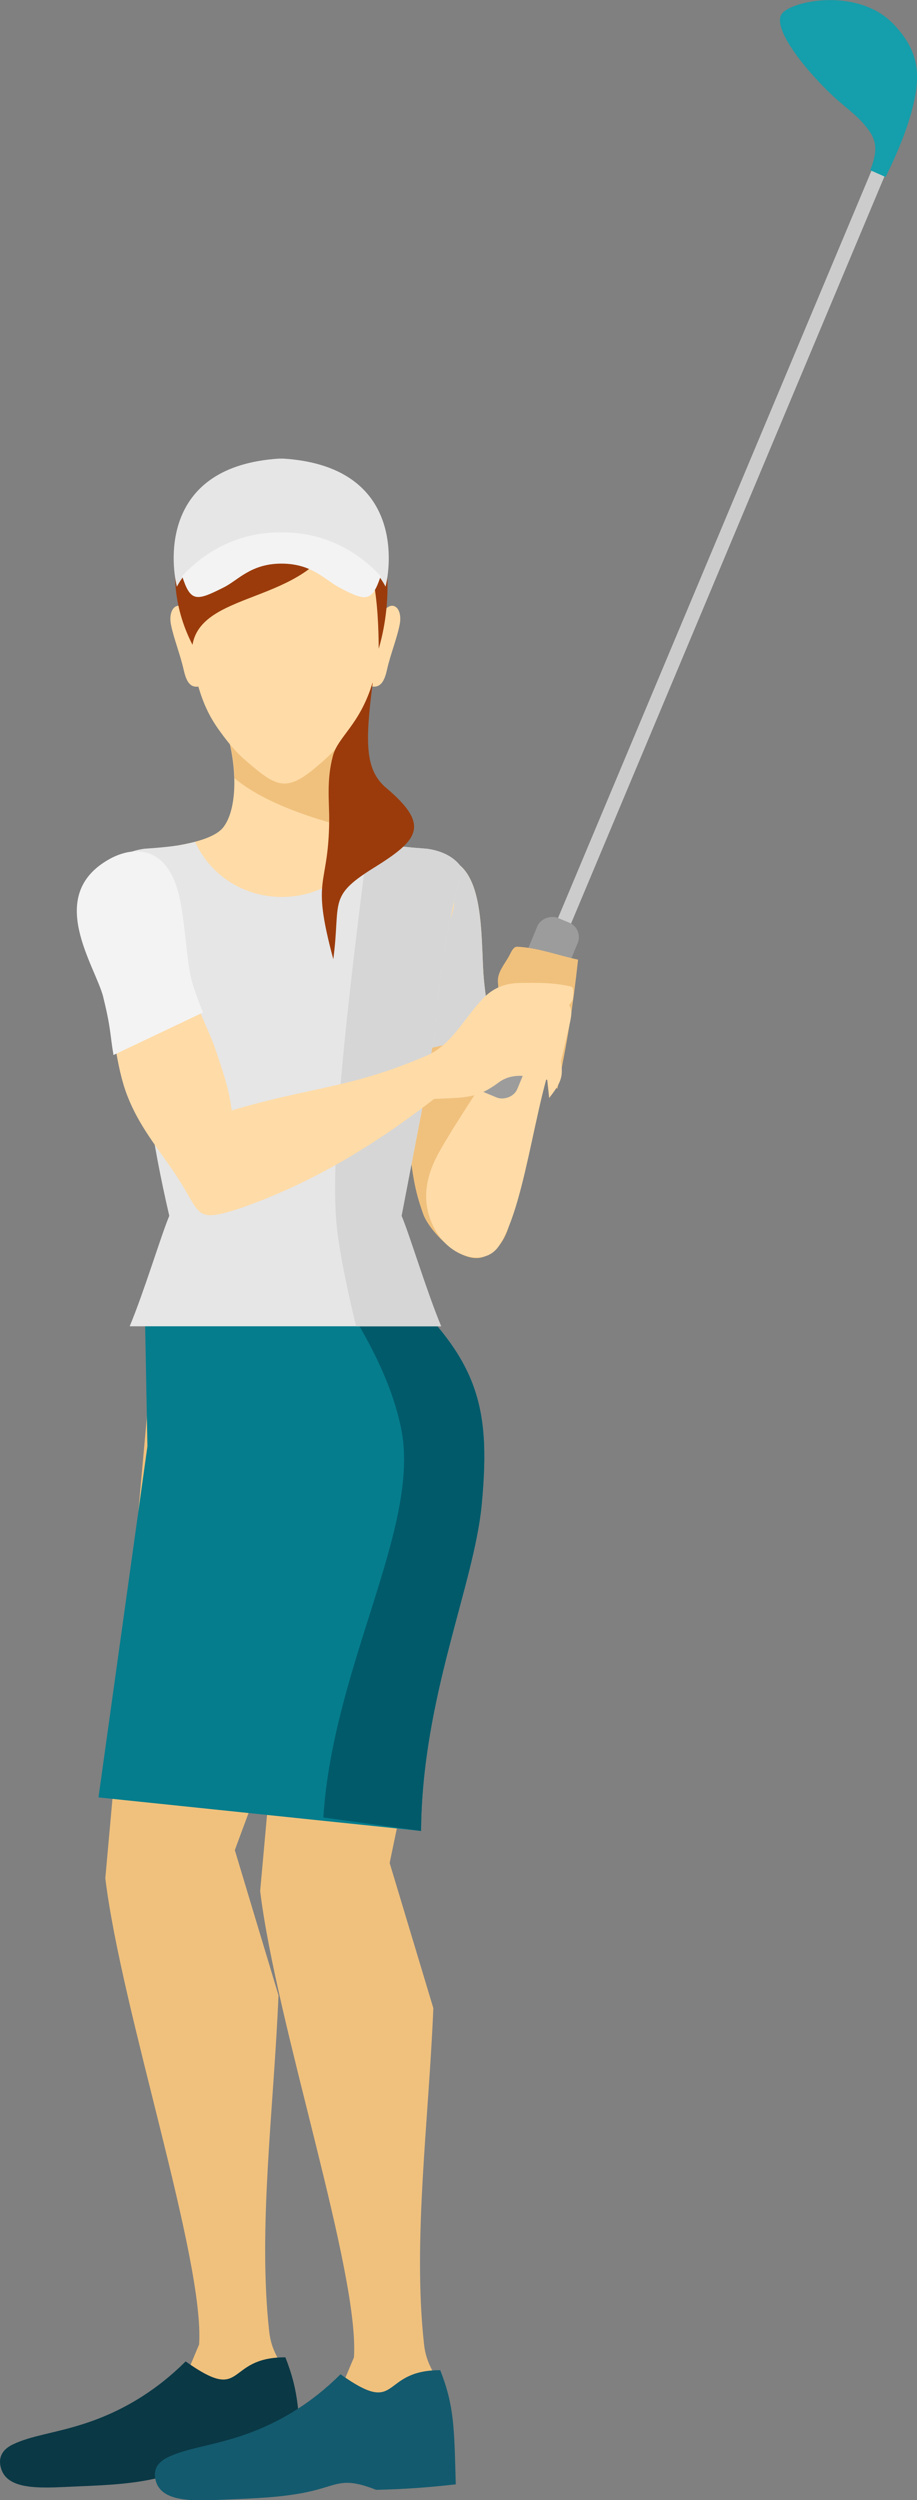
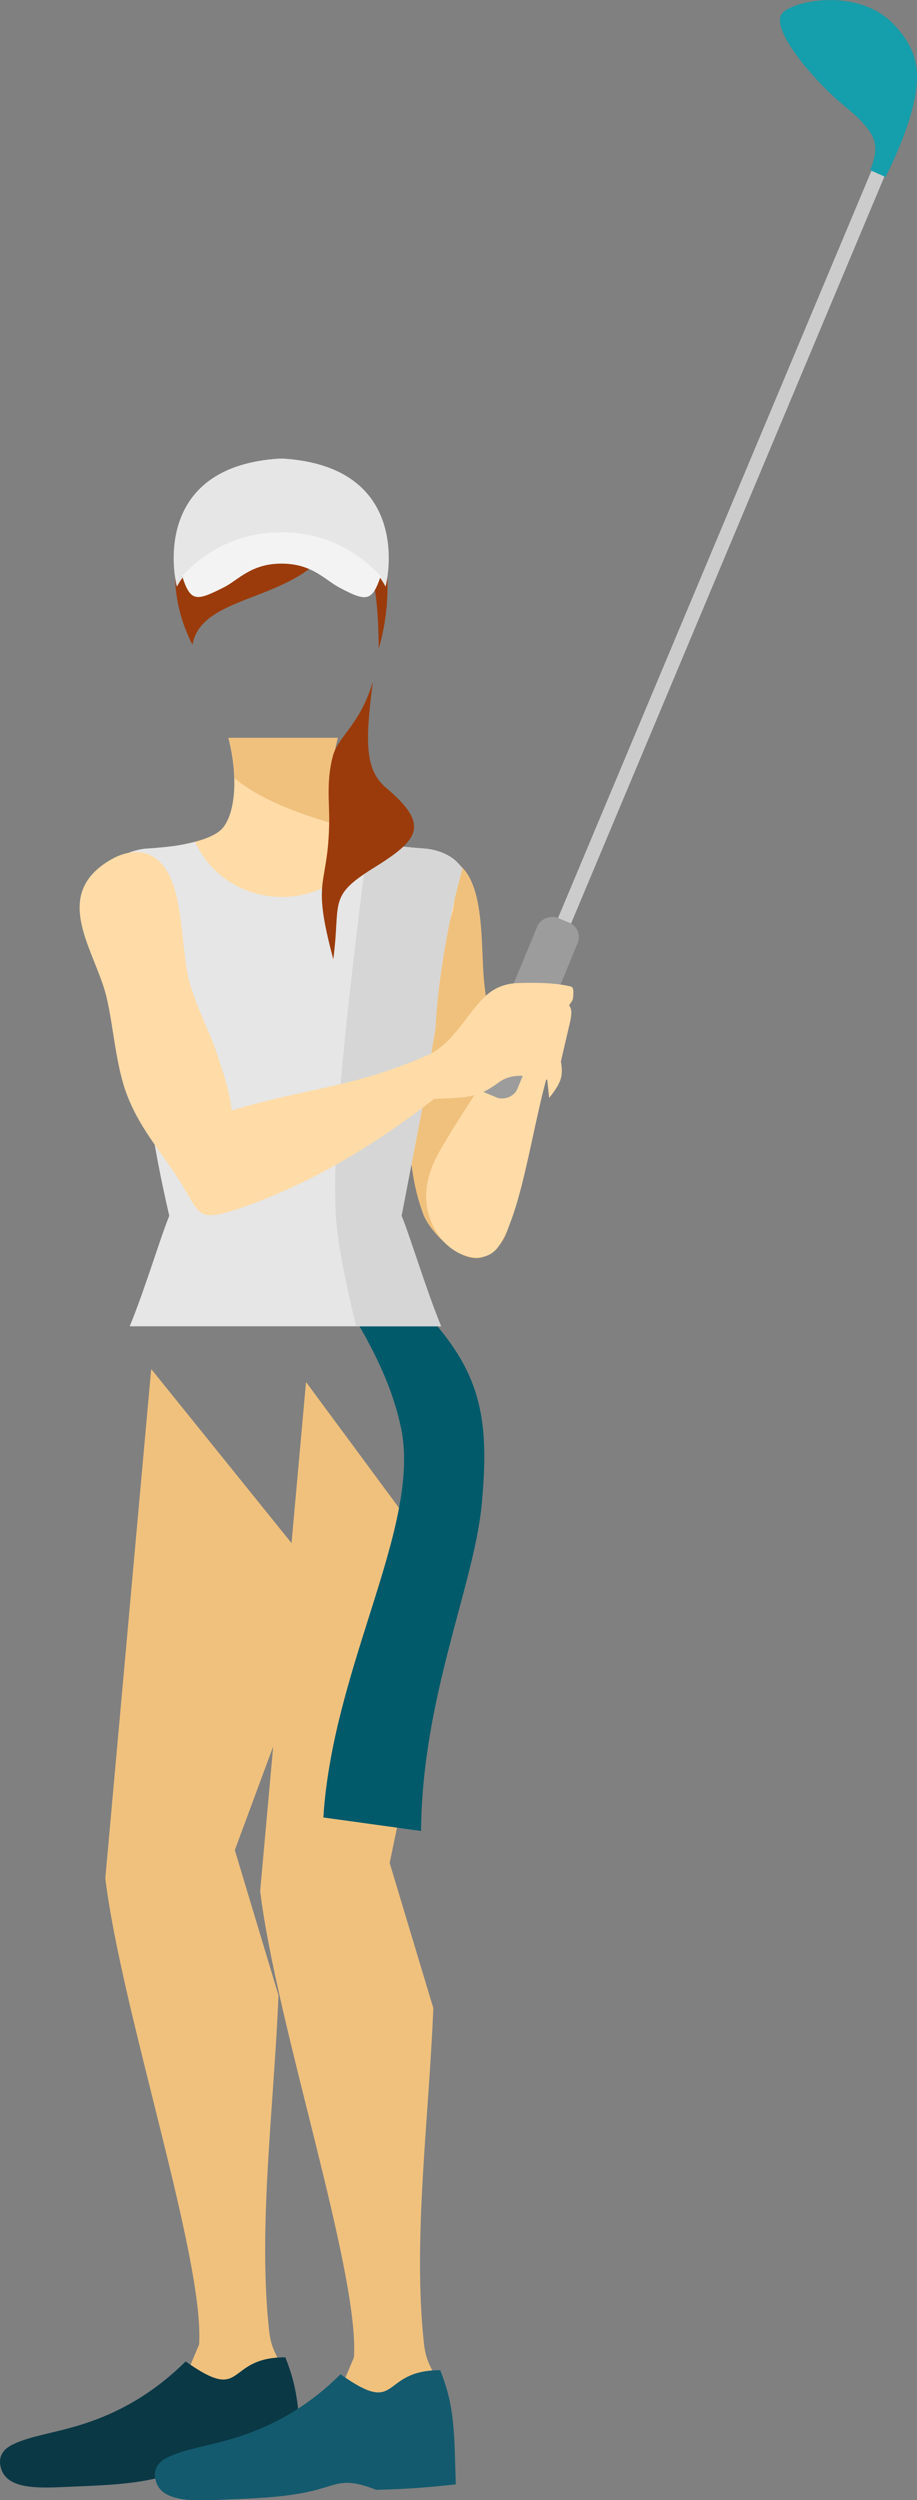
<svg xmlns="http://www.w3.org/2000/svg" id="_レイヤー_2" viewBox="0 0 47.02 128.11">
  <rect x="0" y="0" width="47.02" height="128.11" fill="#808080" stroke="none" />
  <defs>
    <style>.cls-1{fill:#159eab;}.cls-1,.cls-2,.cls-3,.cls-4,.cls-5,.cls-6,.cls-7,.cls-8,.cls-9,.cls-10,.cls-11,.cls-12{fill-rule:evenodd;}.cls-1,.cls-2,.cls-3,.cls-4,.cls-5,.cls-6,.cls-7,.cls-8,.cls-9,.cls-10,.cls-11,.cls-12,.cls-13{stroke-width:0px;}.cls-2{fill:#057d8d;}.cls-3{fill:#135a6e;}.cls-4{fill:#0a3845;}.cls-5{fill:#9b3b0b;}.cls-6{fill:#ccc;}.cls-7{fill:#d6d6d6;}.cls-8{fill:#e6e6e6;}.cls-9{fill:#ffdba7;}.cls-10{fill:#f0c17d;}.cls-11{fill:#015a6a;}.cls-12{fill:#f3f3f3;}.cls-13{fill:#9c9c9c;}</style>
  </defs>
  <g id="Layer_1">
    <path class="cls-10" d="M7.75,70.18l-2.35,26.06c.83,6.83,5.09,19.51,4.81,23.89l-1,2.38,5.5-.6c-.31-1.01-.79-1.33-.91-2.47-.58-5.3.24-11.4.48-17.2l-2.24-7.44,4.91-13.25-9.18-11.38Z" />
    <path class="cls-4" d="M14.63,120.78c.73,1.86.72,2.98.8,5.86-1.44.16-2.64.25-4.08.28-1.59-.62-1.9-.31-3.02-.01-1.33.36-2.8.43-4.24.49-1.66.06-3.63.3-4.02-.87-.23-.68.15-1.07.6-1.28.93-.45,2.09-.56,3.59-1.04,2.01-.64,3.75-1.71,5.26-3.21,3.11,2.21,1.97-.22,5.12-.21Z" />
    <path class="cls-10" d="M15.69,70.84l-2.35,26.06c.83,6.83,5.09,19.51,4.81,23.89l-1,2.38,5.5-.6c-.31-1.01-.79-1.33-.91-2.47-.58-5.3.24-11.4.48-17.2l-2.24-7.44,3.06-14.7-7.33-9.92Z" />
    <path class="cls-3" d="M22.57,121.44c.73,1.86.72,2.98.8,5.86-1.44.16-2.64.25-4.08.28-1.59-.62-1.9-.31-3.02-.01-1.33.36-2.8.43-4.24.49-1.66.06-3.63.29-4.02-.87-.23-.68.15-1.07.6-1.28.93-.45,2.09-.56,3.59-1.04,2.01-.64,3.75-1.71,5.26-3.21,3.11,2.21,1.97-.22,5.12-.21Z" />
-     <path class="cls-2" d="M7.43,67.3l.13,6.81-2.51,17.99,16.54,1.72c.05-6.84,2.72-12.59,3.11-16.73.51-5.34-.32-7.59-4.67-11.58l-12.6,1.79Z" />
    <path class="cls-11" d="M16.59,93.13l5,.69c.05-6.84,2.72-12.59,3.11-16.73.51-5.34-.32-7.59-4.67-11.58l-2.33,1.24c1.58,2.49,2.48,4.54,2.87,6.45,1.02,5.04-3.5,12.16-3.99,19.93Z" />
    <path class="cls-10" d="M20.3,44.55c4.66-2.35,4.31,2.54,4.49,5.36.12,1.87,1.02,6.12,1.3,8.16.24,1.78.76,5.55-1.29,6.33-1.13.43-2.79-1.32-3.1-2.19-.42-1.19-.58-1.92-.82-4.65-.24-2.72-.37-8.21-.38-10.37-.01-2.15-.26-2.12-.19-2.64Z" />
    <path class="cls-9" d="M28.84,53.14c-1.31,2.09-1.77,8.52-3.27,10.72-.73,1.07-2.51.59-3.3-.92-.46-.88-.74-2.15.25-3.91,1.08-1.94,3.61-5.55,4.24-6.75l2.08.86Z" />
-     <path class="cls-7" d="M20.3,44.55c4.66-2.35,4.31,2.54,4.49,5.36.05.75.22,1.89.43,3.11l-4.56.99c-.11-2.56-.16-5.4-.17-6.81-.01-2.15-.26-2.12-.19-2.64Z" />
    <path class="cls-9" d="M14.23,52.63l-.09-.3h6c.71-.26,1.39-2.44,2.05-2.8.07-.52.14-.99.2-1.19.11-.34.6-.79.84-1.69.25-.93-.29-2.67-1.67-2.96-2.36-.49-2.7-.34-3.98-1.3-.67-.86-.73-2.77-.26-4.58h-5.61c.47,1.81.41,3.72-.26,4.58-.67.88-3.43,1.07-3.62,1.1-.94.14-1.61.55-1.92,1.21-1.12,2.4.64,5.23,1.19,7.63l7.11.3Z" />
    <path class="cls-10" d="M11.72,37.8c.18.7.28,1.41.3,2.07,1.33,1.13,3.56,1.94,5.51,2.45-.62-.89-.67-2.75-.21-4.51h-5.61Z" />
-     <path class="cls-9" d="M19.63,31.38c.48-.71,1.04-.22.86.64-.14.71-.47,1.51-.65,2.31-.12.55-.32.94-.8.84-.2.72-.45,1.25-.85,1.89-.56.9-1.01,1.39-1.6,1.92-.87.77-1.44,1.17-2,1.17s-1.07-.38-2.05-1.23c-.48-.42-.85-.87-1.33-1.54-.49-.69-.79-1.35-1.04-2.2-.45.07-.63-.32-.75-.85-.18-.8-.51-1.61-.65-2.31-.16-.77.28-1.24.71-.83-.03-.72.02-1.48.16-2.4.45-2.92,1.94-4.13,4.99-4.14,2.76,0,4.46,1.96,4.91,4.55.12.7.13,1.43.08,2.18Z" />
    <path class="cls-5" d="M9.87,33.04c.5-2.92,6.33-2.02,7.62-6.17,1.77.81,1.91,4.31,1.93,6.37,1.04-3.55.59-9.24-4.77-9.2-5.37.04-6.83,5.02-4.78,9Z" />
    <path class="cls-8" d="M14.54,23.5c5.99.39,5.56,5.22,5.23,6.56-.95-1.81-3.14-2.42-5.35-2.3-2.21-.12-4.39.5-5.35,2.3-.33-1.34-.76-6.17,5.23-6.56h.12s.12,0,.12,0Z" />
    <path class="cls-12" d="M14.42,27.28c1.9-.02,3.69.72,5.1,2.24-.44,1.34-.76,1.31-2.13.58-.75-.4-1.39-1.22-2.96-1.22s-2.23.86-2.96,1.22c-1.39.7-1.7.77-2.13-.58,1.41-1.52,3.19-2.26,5.1-2.24Z" />
    <path class="cls-8" d="M21.75,56.27l-1.16,6.03c.41.97,1.28,3.86,2.03,5.66H6.65c.75-1.8,1.62-4.69,2.03-5.66-.91-3.92-1.24-6.67-1.67-10.47-.1-.71-.93-6.22-1.44-7.3.34-.56.97-.92,1.83-1.04.08-.01.91-.05,1.74-.17.28-.05.57-.11.86-.18,1.78,3.77,7.11,3.74,8.9.04.02-.05.04-.09.06-.14.34.11.71.19,1.05.26.9.13,1.79.18,1.88.19.86.12,1.48.48,1.82,1.03-.69,2.4-1.28,5.83-1.38,8.16l-.48,2.87-.1.72Z" />
    <path class="cls-7" d="M21.75,56.27l-1.16,6.03c.41.97,1.28,3.86,2.03,5.66h-4.36c-.52-2.13-.92-4.15-1.02-5.43-.26-3.27.39-9.74,1.62-19.28l.04-.07s.04-.09.06-.14c.34.11.71.19,1.05.26.9.13,1.79.18,1.88.19.86.12,1.48.48,1.82,1.03-.69,2.4-1.28,5.83-1.38,8.16l-.48,2.87-.1.72Z" />
    <path class="cls-5" d="M19.11,35c-.4,3.1-.38,4.46.69,5.37,2.3,1.94,1.65,2.68-.67,4.12-2.34,1.46-1.65,1.72-2.04,4.66-1.16-4.31-.25-3.6-.21-7.08.01-.95-.15-2.07.19-3.34.27-1,1.37-1.57,2.03-3.74Z" />
    <polygon class="cls-6" points="27.03 50.81 44.79 8.5 45.46 8.78 27.7 51.09 27.03 50.81" />
    <path class="cls-1" d="M44.43,6.52c.43.54.66,1.05.19,2.2l.79.35c.63-1.28,1.04-2.32,1.29-3.2.33-1.18.54-2.36-.05-3.5-.19-.37-.46-.74-.82-1.12-1.81-1.9-5.16-1.23-5.72-.57-.56.66.99,2.71,2.56,4.2.61.58,1.24.98,1.76,1.64Z" />
    <rect class="cls-13" x="22.19" y="50.51" width="9.7" height="2.24" rx=".8" ry=".8" transform="translate(-31.01 56.87) rotate(-67.51)" />
-     <path class="cls-10" d="M29.63,49.17c-1.04-.22-2.05-.61-3.11-.66-.22,0-.32.31-.43.5-.23.41-.59.82-.56,1.29l.2,3.14,2.12,1.69.73.66c.51-2.36.8-4.22,1.06-6.61Z" />
    <path class="cls-9" d="M5.46,51.09c.36,1.48.47,3.53,1.07,5.06.59,1.53,1.55,2.67,2.41,3.94,1.4,2.06.94,2.59,3.2,1.88,3.63-1.23,6.9-3.17,10.12-5.66,1.58-.08,2.18,0,3.32-.85.82-.6,1.77-.23,2.48-.13l.1.93c.62-.79.73-1.11.6-1.87l.48-2.06c.04-.24.13-.57-.06-.82.13-.19.2-.25.21-.43.01-.18.05-.49-.12-.53-.8-.2-1.8-.2-2.63-.18-.68.01-1.27.21-1.79.71-1,.99-1.64,2.43-2.95,3-3.9,1.69-5.96,1.61-10.02,2.82-.14-1.15-.43-1.9-.78-2.98-.36-1.08-.79-1.76-1.32-3.37-.34-1.03-.36-2.71-.65-4.27-.56-3.01-2.3-2.92-3.5-2.2-3.05,1.82-.75,4.62-.17,7Z" />
-     <path class="cls-12" d="M5.3,51.12c.4,1.62.34,1.91.52,2.94l4.59-2.18c-.16-.38-.32-.82-.5-1.36-.34-1.03-.36-2.71-.65-4.27-.56-3.01-2.41-2.91-3.63-2.24-3.37,1.86-.73,5.48-.33,7.1Z" />
  </g>
</svg>